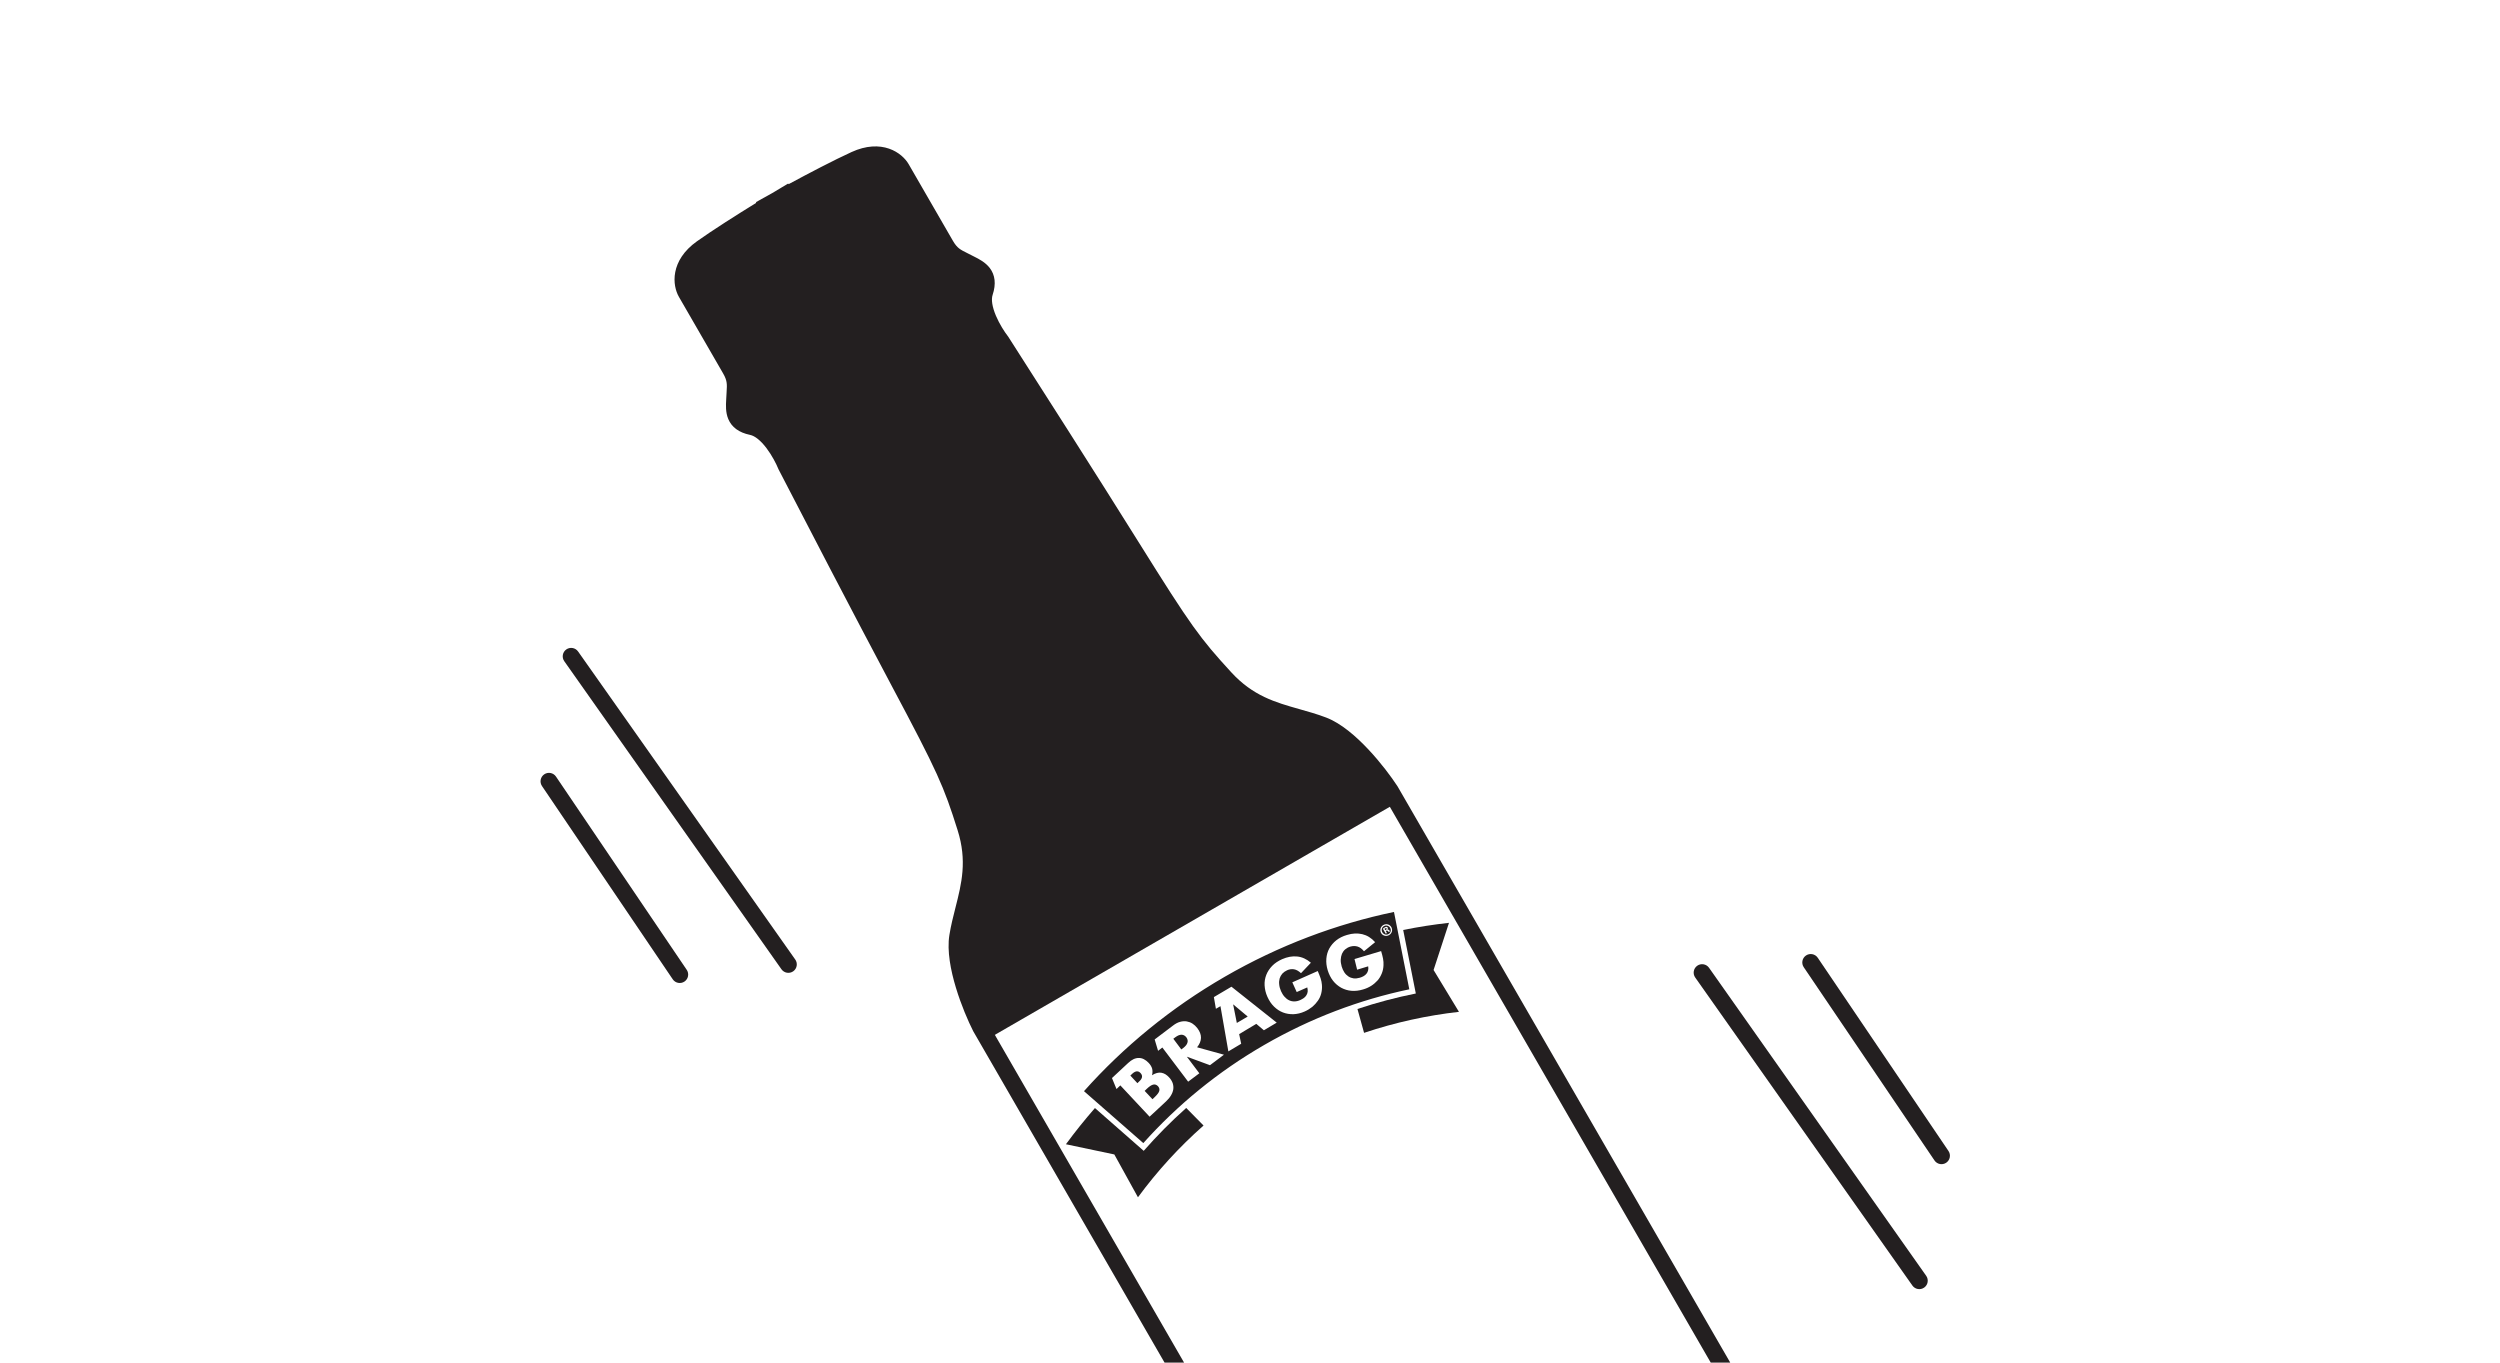
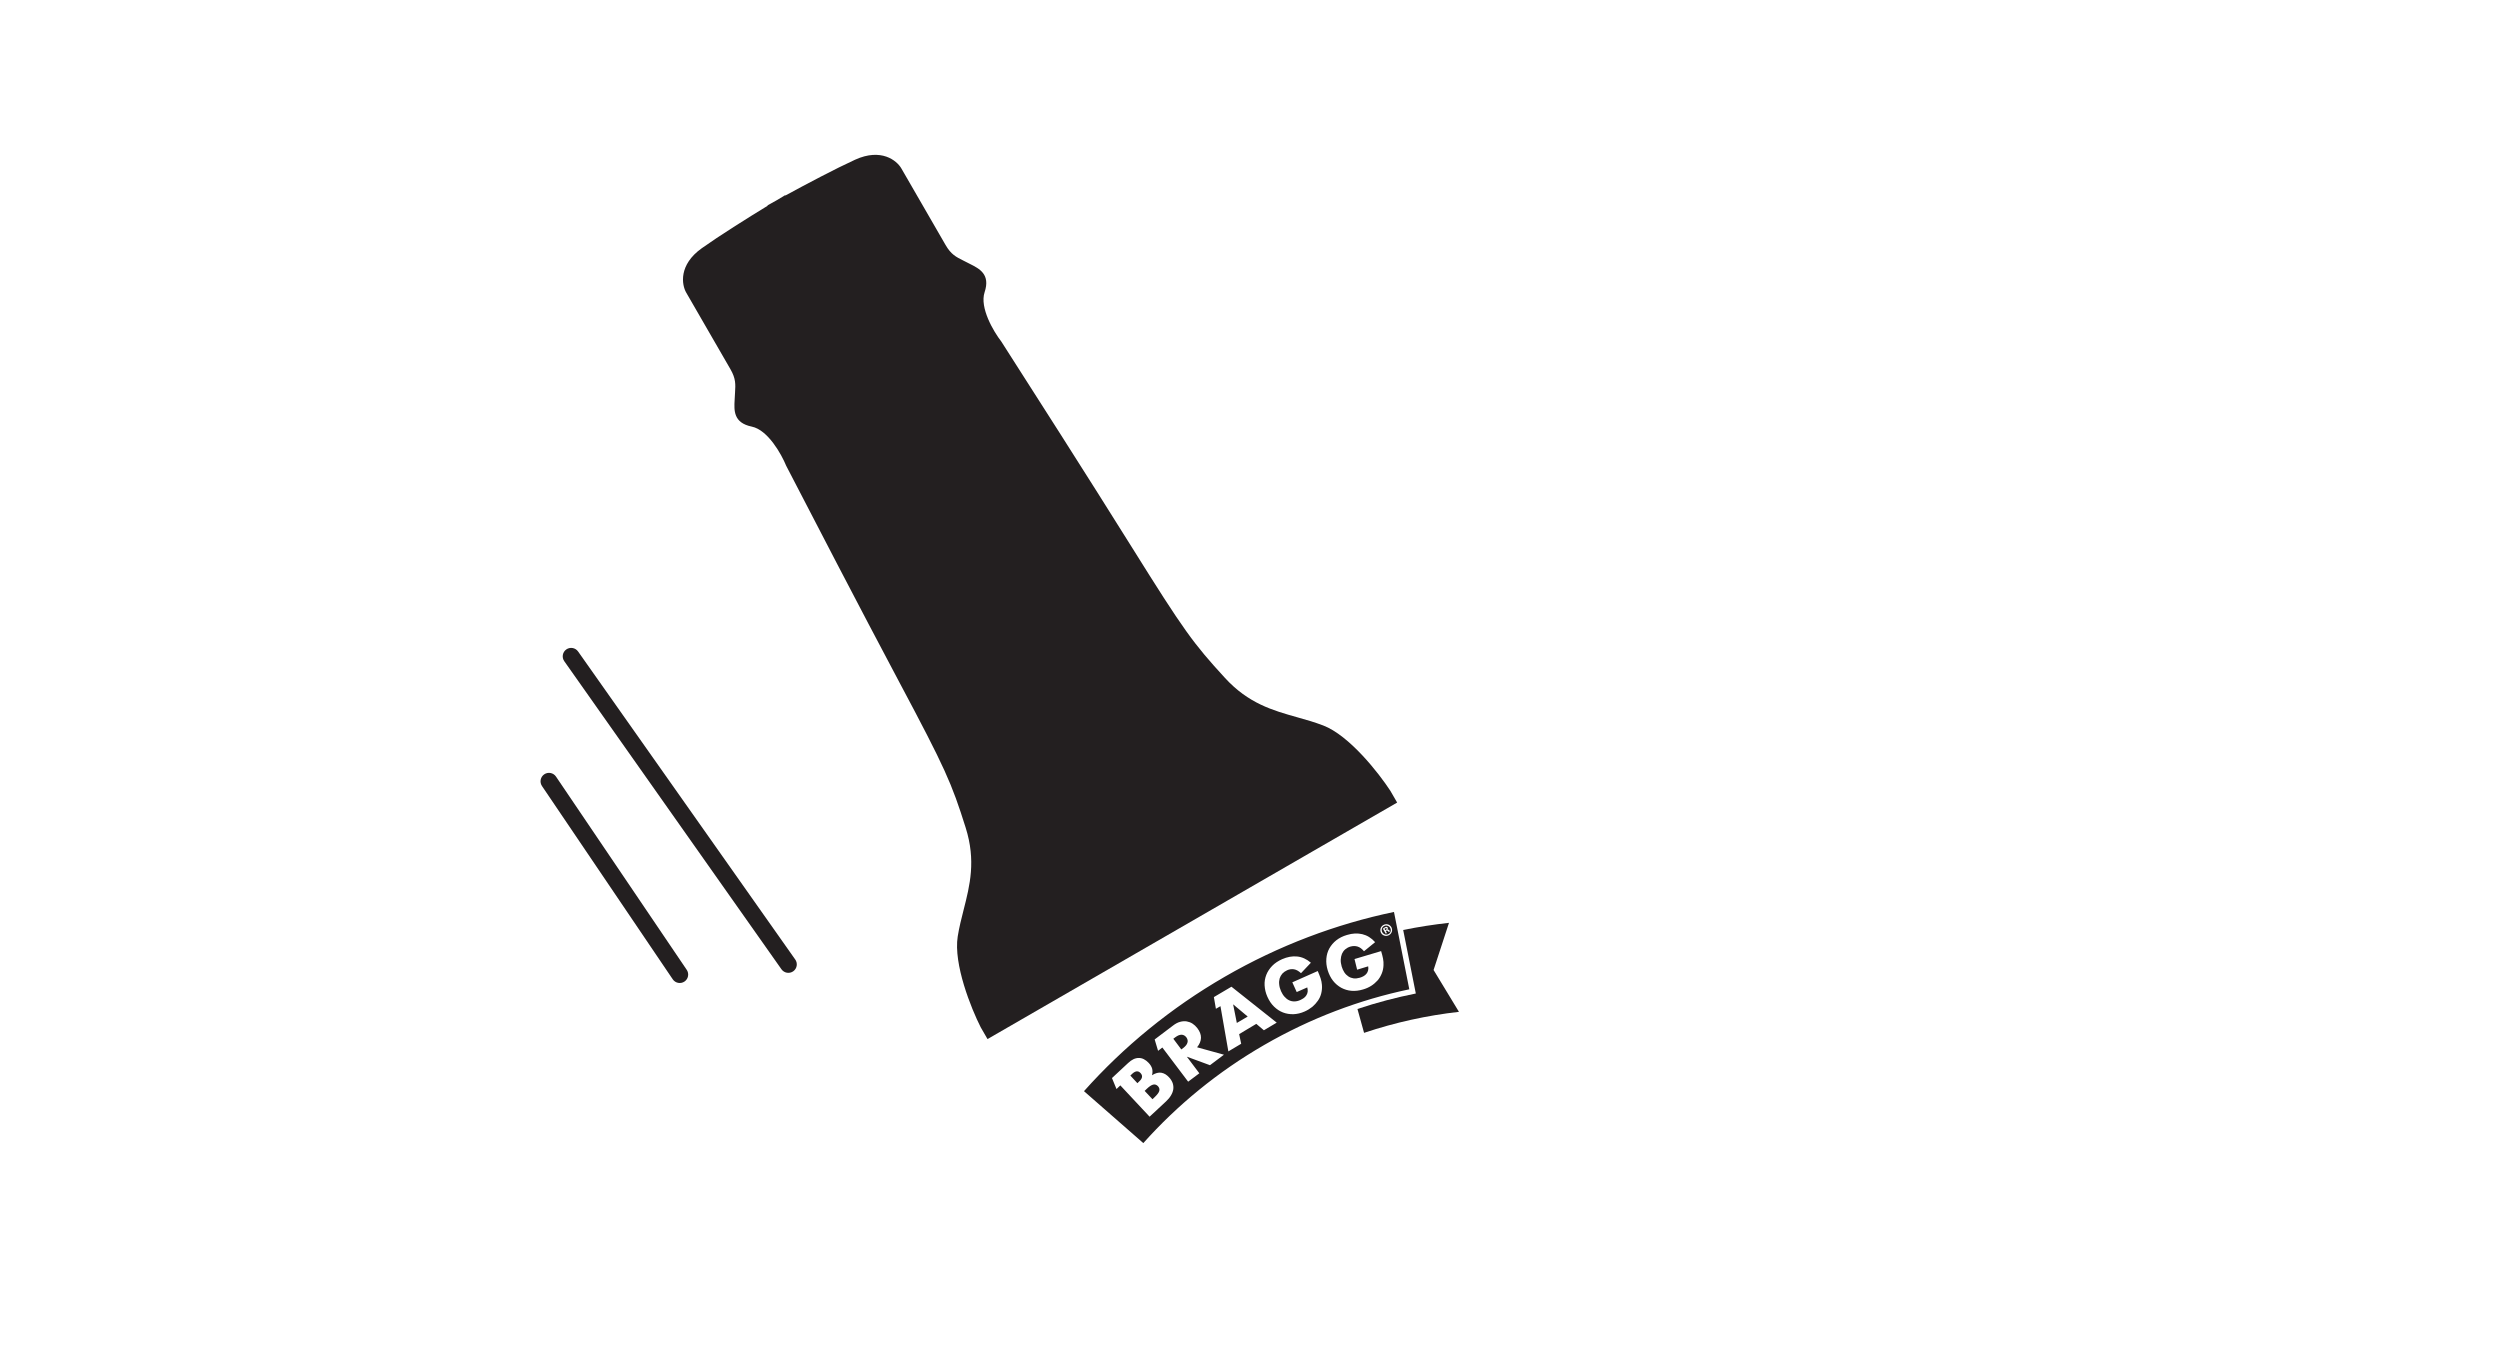
<svg xmlns="http://www.w3.org/2000/svg" width="222" height="121" viewBox="0 0 222 121" fill="none">
  <g clip-path="url(#clip0)">
    <path fill-rule="evenodd" clip-rule="evenodd" d="M87.691 92.27L87.087 91.223C86.242 89.559 84.652 85.615 85.046 83.155C85.175 82.345 85.373 81.569 85.57 80.792C86.123 78.618 86.677 76.437 85.752 73.5C84.498 69.514 83.949 68.261 79.829 60.521C76.533 54.328 71.777 45.164 69.811 41.356C69.388 40.321 68.185 38.178 66.76 37.884C65.12 37.547 65.183 36.448 65.236 35.508C65.241 35.426 65.245 35.346 65.249 35.267C65.255 35.124 65.263 34.991 65.271 34.865C65.317 34.123 65.347 33.625 64.863 32.786L60.935 25.982C60.532 25.284 60.245 23.518 62.322 22.04C63.877 20.934 66.352 19.38 68.171 18.269L68.153 18.238C68.378 18.112 68.645 17.963 68.945 17.798C69.239 17.621 69.501 17.463 69.723 17.331L69.741 17.363C71.612 16.343 74.195 14.976 75.931 14.183C78.25 13.124 79.635 14.254 80.038 14.952L83.967 21.756C84.451 22.595 84.898 22.818 85.564 23.149C85.677 23.206 85.796 23.265 85.923 23.331C85.992 23.367 86.064 23.404 86.137 23.44C86.978 23.864 87.961 24.359 87.433 25.948C86.975 27.329 88.23 29.443 88.915 30.327C91.23 33.933 96.788 42.634 100.503 48.585C105.146 56.023 105.957 57.125 108.781 60.204C110.863 62.473 113.028 63.084 115.188 63.692C115.959 63.91 116.73 64.127 117.496 64.42C119.824 65.309 122.443 68.658 123.462 70.221L124.067 71.268L87.691 92.27Z" fill="#231F20" />
    <g style="mix-blend-mode:multiply">
      <g style="mix-blend-mode:multiply">
        <path d="M121.129 91.717C123.894 90.789 126.72 90.172 129.555 89.851L127.302 86.136L128.67 81.948C127.31 82.097 125.955 82.308 124.603 82.582L125.724 88.223C123.983 88.57 122.253 89.029 120.542 89.597L121.129 91.717Z" fill="#231F20" />
      </g>
      <g style="mix-blend-mode:multiply">
-         <path d="M105.337 98.386C103.99 99.584 102.732 100.861 101.561 102.195L97.231 98.395C96.323 99.438 95.462 100.506 94.654 101.609L98.952 102.515L101.051 106.319C102.741 104.016 104.689 101.878 106.875 99.947L105.337 98.386Z" fill="#231F20" />
-       </g>
+         </g>
      <g style="mix-blend-mode:multiply">
        <path fill-rule="evenodd" clip-rule="evenodd" d="M101.526 101.507L96.258 96.895C99.766 92.964 103.956 89.509 108.769 86.73C113.573 83.956 118.64 82.056 123.785 80.981L125.146 87.85C120.73 88.778 116.389 90.41 112.267 92.79C108.137 95.174 104.542 98.134 101.526 101.507ZM103.803 95.658C103.708 95.55 103.594 95.465 103.49 95.396C103.377 95.332 103.261 95.28 103.13 95.259C102.999 95.237 102.874 95.245 102.734 95.282C102.594 95.32 102.447 95.383 102.298 95.48C102.353 95.276 102.354 95.092 102.314 94.91C102.266 94.733 102.163 94.555 101.998 94.381C101.725 94.096 101.431 93.942 101.122 93.948C100.808 93.946 100.495 94.094 100.174 94.398L98.743 95.731L99.145 96.707L99.485 96.382L102.084 99.163L103.55 97.799C103.733 97.629 103.885 97.444 103.987 97.266C104.098 97.084 104.162 96.896 104.189 96.719C104.211 96.533 104.192 96.35 104.131 96.17C104.061 95.994 103.959 95.816 103.803 95.658ZM100.375 95.512L100.541 95.351C100.831 95.087 101.076 95.064 101.282 95.29C101.488 95.516 101.457 95.761 101.167 96.025L101.001 96.186L100.375 95.512ZM102.943 96.877C102.902 97.03 102.758 97.21 102.536 97.424L102.342 97.612L101.645 96.871L101.839 96.684C102.068 96.465 102.258 96.345 102.411 96.311C102.563 96.276 102.7 96.327 102.825 96.449C102.946 96.584 102.984 96.724 102.943 96.877ZM106.3 92.998L108.687 93.658L107.446 94.59L105.392 93.835L106.501 95.308L105.508 96.054L103.217 93.019L102.837 93.314L102.534 92.303L104.163 91.071C104.379 90.903 104.586 90.794 104.792 90.74C105.006 90.681 105.193 90.67 105.384 90.701C105.566 90.736 105.741 90.796 105.898 90.9C106.055 91.004 106.192 91.129 106.319 91.293C106.542 91.585 106.655 91.876 106.647 92.161C106.639 92.446 106.522 92.729 106.3 92.998ZM105.089 93.049C105.281 92.895 105.402 92.75 105.446 92.584C105.496 92.427 105.457 92.266 105.347 92.113C105.229 91.965 105.086 91.886 104.923 91.883C104.76 91.881 104.576 91.954 104.38 92.1L104.191 92.241L104.901 93.19L105.089 93.049ZM109.353 87.62L107.792 88.542L107.972 89.581L108.377 89.348L109.078 93.365L110.217 92.686L110.036 91.83L111.559 90.919L112.234 91.489L113.373 90.81L109.353 87.62ZM109.83 90.838L109.501 89.184L110.796 90.27L109.83 90.838ZM117.016 86.228L114.758 87.23L115.148 88.094L116.086 87.682C116.124 87.822 116.131 87.947 116.122 88.06C116.104 88.179 116.068 88.285 116.011 88.373C115.958 88.468 115.875 88.548 115.787 88.62C115.694 88.684 115.589 88.745 115.479 88.798C115.292 88.884 115.11 88.925 114.939 88.927C114.767 88.928 114.606 88.892 114.455 88.817C114.304 88.743 114.176 88.633 114.055 88.498C113.934 88.363 113.841 88.201 113.754 88.014C113.666 87.806 113.609 87.613 113.593 87.417C113.569 87.226 113.588 87.053 113.632 86.887C113.681 86.73 113.761 86.587 113.87 86.459C113.984 86.339 114.121 86.239 114.292 86.161C114.495 86.066 114.707 86.04 114.91 86.074C115.113 86.108 115.321 86.225 115.529 86.418L116.407 85.49C116.023 85.162 115.614 84.977 115.181 84.936C114.755 84.891 114.308 84.976 113.852 85.175C113.501 85.334 113.203 85.528 112.967 85.772C112.738 86.012 112.558 86.278 112.446 86.569C112.333 86.861 112.277 87.174 112.297 87.507C112.317 87.841 112.391 88.175 112.546 88.518C112.7 88.86 112.889 89.15 113.134 89.386C113.378 89.623 113.639 89.796 113.931 89.908C114.222 90.02 114.53 90.068 114.861 90.061C115.186 90.046 115.521 89.971 115.863 89.817C116.111 89.706 116.333 89.567 116.533 89.408C116.728 89.242 116.893 89.06 117.028 88.864C117.17 88.663 117.27 88.443 117.327 88.206C117.384 87.968 117.411 87.715 117.386 87.449C117.375 87.261 117.33 87.071 117.268 86.87C117.198 86.673 117.118 86.46 117.016 86.228ZM120.28 85.163L122.644 84.457C122.717 84.695 122.773 84.922 122.814 85.124C122.856 85.327 122.863 85.527 122.854 85.716C122.845 85.98 122.792 86.226 122.697 86.454C122.602 86.681 122.485 86.889 122.32 87.071C122.155 87.252 121.968 87.414 121.754 87.548C121.541 87.682 121.3 87.789 121.041 87.863C120.683 87.972 120.338 88.01 120.01 87.984C119.682 87.957 119.379 87.862 119.098 87.712C118.825 87.557 118.579 87.354 118.375 87.094C118.171 86.834 118.01 86.517 117.9 86.16C117.791 85.802 117.754 85.457 117.78 85.129C117.806 84.801 117.896 84.49 118.044 84.222C118.199 83.949 118.402 83.703 118.661 83.499C118.929 83.29 119.246 83.129 119.616 83.023C120.093 82.877 120.544 82.854 120.968 82.954C121.393 83.054 121.775 83.287 122.111 83.664L121.122 84.472C120.941 84.253 120.753 84.114 120.544 84.051C120.348 83.992 120.135 83.996 119.921 84.055C119.744 84.103 119.59 84.192 119.459 84.3C119.327 84.409 119.235 84.548 119.168 84.694C119.106 84.849 119.067 85.023 119.057 85.212C119.047 85.4 119.081 85.608 119.14 85.822C119.197 86.015 119.275 86.186 119.376 86.343C119.473 86.492 119.597 86.615 119.737 86.707C119.876 86.799 120.026 86.853 120.203 86.88C120.376 86.898 120.559 86.879 120.752 86.822C120.872 86.785 120.978 86.745 121.083 86.684C121.188 86.624 121.268 86.556 121.338 86.472C121.409 86.389 121.457 86.285 121.484 86.183C121.515 86.069 121.52 85.947 121.495 85.81L120.513 86.108L120.28 85.163ZM123.351 83.034C123.609 82.885 123.691 82.579 123.547 82.328C123.402 82.077 123.096 81.995 122.837 82.145C122.586 82.289 122.501 82.608 122.641 82.851C122.785 83.102 123.1 83.179 123.351 83.034ZM123.307 82.941C123.105 83.058 122.866 82.98 122.754 82.786C122.642 82.592 122.694 82.346 122.901 82.237C123.095 82.125 123.334 82.203 123.446 82.397C123.558 82.591 123.501 82.829 123.307 82.941ZM123.055 82.914L123.16 82.853L123.057 82.675L123.106 82.647C123.162 82.615 123.2 82.625 123.237 82.669C123.273 82.713 123.304 82.749 123.33 82.755L123.443 82.69C123.425 82.678 123.399 82.651 123.345 82.595C123.296 82.548 123.253 82.53 123.204 82.537L123.199 82.529C123.238 82.485 123.255 82.421 123.227 82.372C123.204 82.332 123.164 82.301 123.131 82.299C123.089 82.301 123.039 82.308 122.958 82.355C122.885 82.397 122.833 82.438 122.798 82.469L123.055 82.914ZM123.063 82.575L123.015 82.603L122.945 82.481C122.948 82.469 122.973 82.455 122.997 82.441C123.062 82.403 123.108 82.409 123.131 82.449C123.159 82.498 123.12 82.542 123.063 82.575Z" fill="#231F20" />
      </g>
      <path style="mix-blend-mode:multiply" d="M123.403 90.825C123.448 90.81 123.493 90.795 123.543 90.788L123.534 90.772C123.489 90.787 123.444 90.802 123.403 90.825Z" fill="url(#paint0_linear)" />
    </g>
-     <path fill-rule="evenodd" clip-rule="evenodd" d="M150.716 85.757C151.054 85.519 151.522 85.6 151.761 85.938L171.047 113.293C171.286 113.632 171.205 114.1 170.866 114.338C170.528 114.577 170.06 114.496 169.821 114.158L150.535 86.803C150.296 86.464 150.377 85.996 150.716 85.757Z" fill="#231F20" />
-     <path fill-rule="evenodd" clip-rule="evenodd" d="M160.373 84.847C160.717 84.615 161.183 84.705 161.415 85.048L173.025 102.208C173.257 102.551 173.167 103.018 172.824 103.25C172.481 103.482 172.015 103.392 171.783 103.049L160.173 85.889C159.94 85.546 160.03 85.079 160.373 84.847Z" fill="#231F20" />
    <path fill-rule="evenodd" clip-rule="evenodd" d="M70.438 86.252C70.1 86.49 69.632 86.409 69.393 86.071L50.107 58.715C49.868 58.377 49.949 57.909 50.288 57.67C50.626 57.432 51.094 57.513 51.333 57.851L70.619 85.207C70.858 85.545 70.777 86.013 70.438 86.252Z" fill="#231F20" />
    <path fill-rule="evenodd" clip-rule="evenodd" d="M60.781 87.162C60.438 87.394 59.971 87.304 59.739 86.961L48.129 69.801C47.897 69.458 47.987 68.992 48.33 68.759C48.673 68.527 49.139 68.617 49.371 68.96L60.982 86.121C61.214 86.464 61.124 86.93 60.781 87.162Z" fill="#231F20" />
-     <path fill-rule="evenodd" clip-rule="evenodd" d="M67.787 17.583L67.122 17.955L67.155 18.012C65.421 19.081 63.292 20.43 61.888 21.429C60.711 22.266 60.141 23.237 59.962 24.162C59.788 25.062 59.999 25.861 60.285 26.357L64.213 33.161C64.417 33.513 64.492 33.758 64.523 33.971C64.558 34.203 64.546 34.434 64.522 34.819L64.522 34.822C64.514 34.947 64.506 35.085 64.499 35.235C64.496 35.307 64.492 35.383 64.487 35.465L64.484 35.52C64.459 35.953 64.42 36.615 64.672 37.213C64.972 37.927 65.607 38.413 66.608 38.619C67.04 38.708 67.555 39.123 68.064 39.795C68.549 40.436 68.925 41.171 69.117 41.64L69.129 41.671L69.145 41.7C71.111 45.509 75.869 54.677 79.167 60.873C83.281 68.603 83.804 69.807 85.037 73.725C85.893 76.444 85.394 78.442 84.843 80.608L84.839 80.622C84.644 81.39 84.44 82.193 84.305 83.036C84.08 84.443 84.423 86.181 84.884 87.704C85.352 89.253 85.978 90.696 86.418 91.562L86.427 91.58L103.576 121.283H105.309L87.747 90.865C87.342 90.065 86.756 88.714 86.32 87.27C85.873 85.791 85.618 84.327 85.786 83.273C85.91 82.502 86.098 81.759 86.297 80.977L86.305 80.947C86.857 78.772 87.456 76.415 86.468 73.275C85.192 69.221 84.616 67.918 80.491 60.168C77.206 53.996 72.467 44.866 70.492 41.041C70.258 40.475 69.827 39.639 69.259 38.889C68.704 38.157 67.905 37.354 66.911 37.15C66.273 37.018 66.119 36.786 66.054 36.631C65.951 36.386 65.956 36.061 65.985 35.55L65.985 35.548V35.547C65.99 35.468 65.995 35.383 65.998 35.3C66.004 35.164 66.012 35.038 66.019 34.911L66.021 34.879C66.043 34.532 66.066 34.154 66.008 33.753C65.945 33.322 65.793 32.897 65.512 32.411L61.584 25.607C61.468 25.405 61.333 24.972 61.435 24.446C61.532 23.944 61.856 23.292 62.758 22.651C64.288 21.562 66.743 20.02 68.562 18.909L69.187 18.527L69.185 18.523L69.307 18.455L69.321 18.448L69.334 18.44L69.453 18.368L69.456 18.372L70.099 18.021C71.971 17.002 74.533 15.647 76.242 14.866C77.248 14.406 77.975 14.45 78.458 14.617C78.964 14.793 79.272 15.126 79.389 15.327L83.317 22.131C83.598 22.618 83.89 22.961 84.232 23.232C84.549 23.482 84.888 23.651 85.2 23.806L85.229 23.821C85.343 23.877 85.456 23.934 85.576 23.996C85.65 24.035 85.725 24.073 85.796 24.108L85.797 24.109L85.8 24.11C86.256 24.34 86.54 24.499 86.701 24.711C86.802 24.844 86.927 25.093 86.722 25.712C86.402 26.675 86.697 27.769 87.054 28.615C87.419 29.481 87.928 30.273 88.301 30.759C90.626 34.382 96.164 43.05 99.867 48.982C104.516 56.429 105.356 57.579 108.229 60.711C110.454 63.138 112.794 63.797 114.955 64.406L114.985 64.414C115.761 64.633 116.499 64.842 117.228 65.12C118.226 65.501 119.366 66.454 120.423 67.581C121.455 68.681 122.333 69.864 122.823 70.614L152.077 121.283H153.809L124.102 69.829L124.091 69.812C123.56 68.998 122.624 67.734 121.517 66.555C120.428 65.394 119.094 64.227 117.764 63.719C116.966 63.414 116.168 63.19 115.406 62.975L115.406 62.975L115.391 62.971C113.241 62.364 111.261 61.798 109.334 59.697C106.558 56.67 105.776 55.616 101.139 48.188C97.422 42.233 91.861 33.529 89.546 29.922L89.528 29.894L89.508 29.867C89.197 29.467 88.749 28.773 88.436 28.033C88.109 27.256 88.006 26.603 88.145 26.184C88.467 25.214 88.364 24.421 87.896 23.804C87.504 23.288 86.911 22.99 86.524 22.796L86.475 22.771C86.401 22.733 86.334 22.7 86.269 22.666C86.136 22.597 86.012 22.535 85.9 22.479L85.898 22.478C85.552 22.306 85.346 22.2 85.162 22.055C84.994 21.922 84.82 21.734 84.616 21.381L80.688 14.577C80.401 14.081 79.815 13.5 78.948 13.2C78.058 12.892 76.932 12.901 75.619 13.501C74.052 14.217 71.818 15.387 70.026 16.355L69.994 16.297L69.339 16.687C69.119 16.818 68.86 16.974 68.57 17.148C68.275 17.311 68.01 17.458 67.787 17.583Z" fill="#231F20" />
  </g>
  <defs>
    <linearGradient id="paint0_linear" x1="123.409" y1="90.841" x2="123.53" y2="90.771" gradientUnits="userSpaceOnUse">
      <stop stop-color="#ED1C24" />
      <stop offset="0.236" stop-color="#E91C24" />
      <stop offset="0.404" stop-color="#E11B22" />
      <stop offset="0.55" stop-color="#D41920" />
      <stop offset="0.684" stop-color="#C3161D" />
      <stop offset="0.81" stop-color="#AD1116" />
      <stop offset="0.928" stop-color="#92080B" />
      <stop offset="1" stop-color="#810101" />
    </linearGradient>
    <clipPath id="clip0">
      <rect width="222" height="121" fill="white" />
    </clipPath>
  </defs>
</svg>